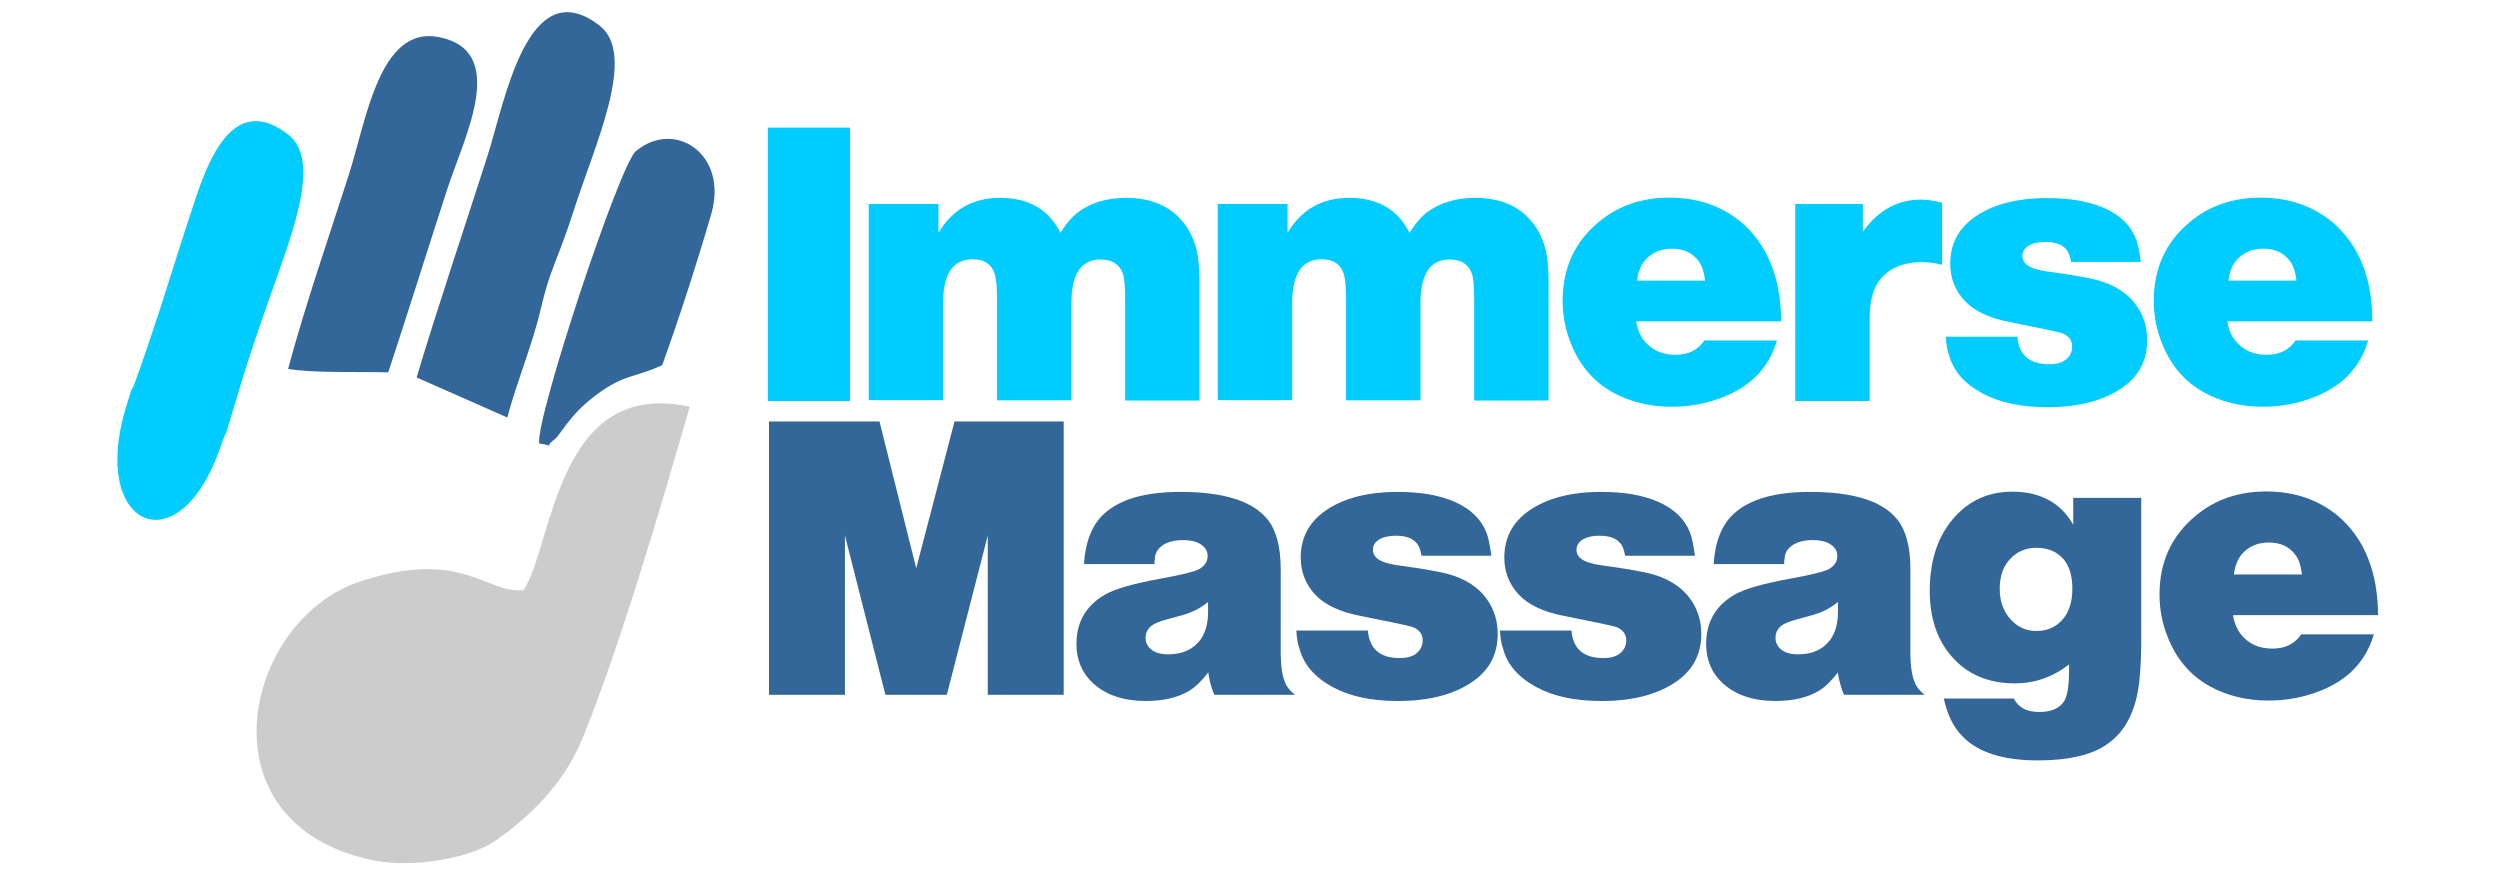
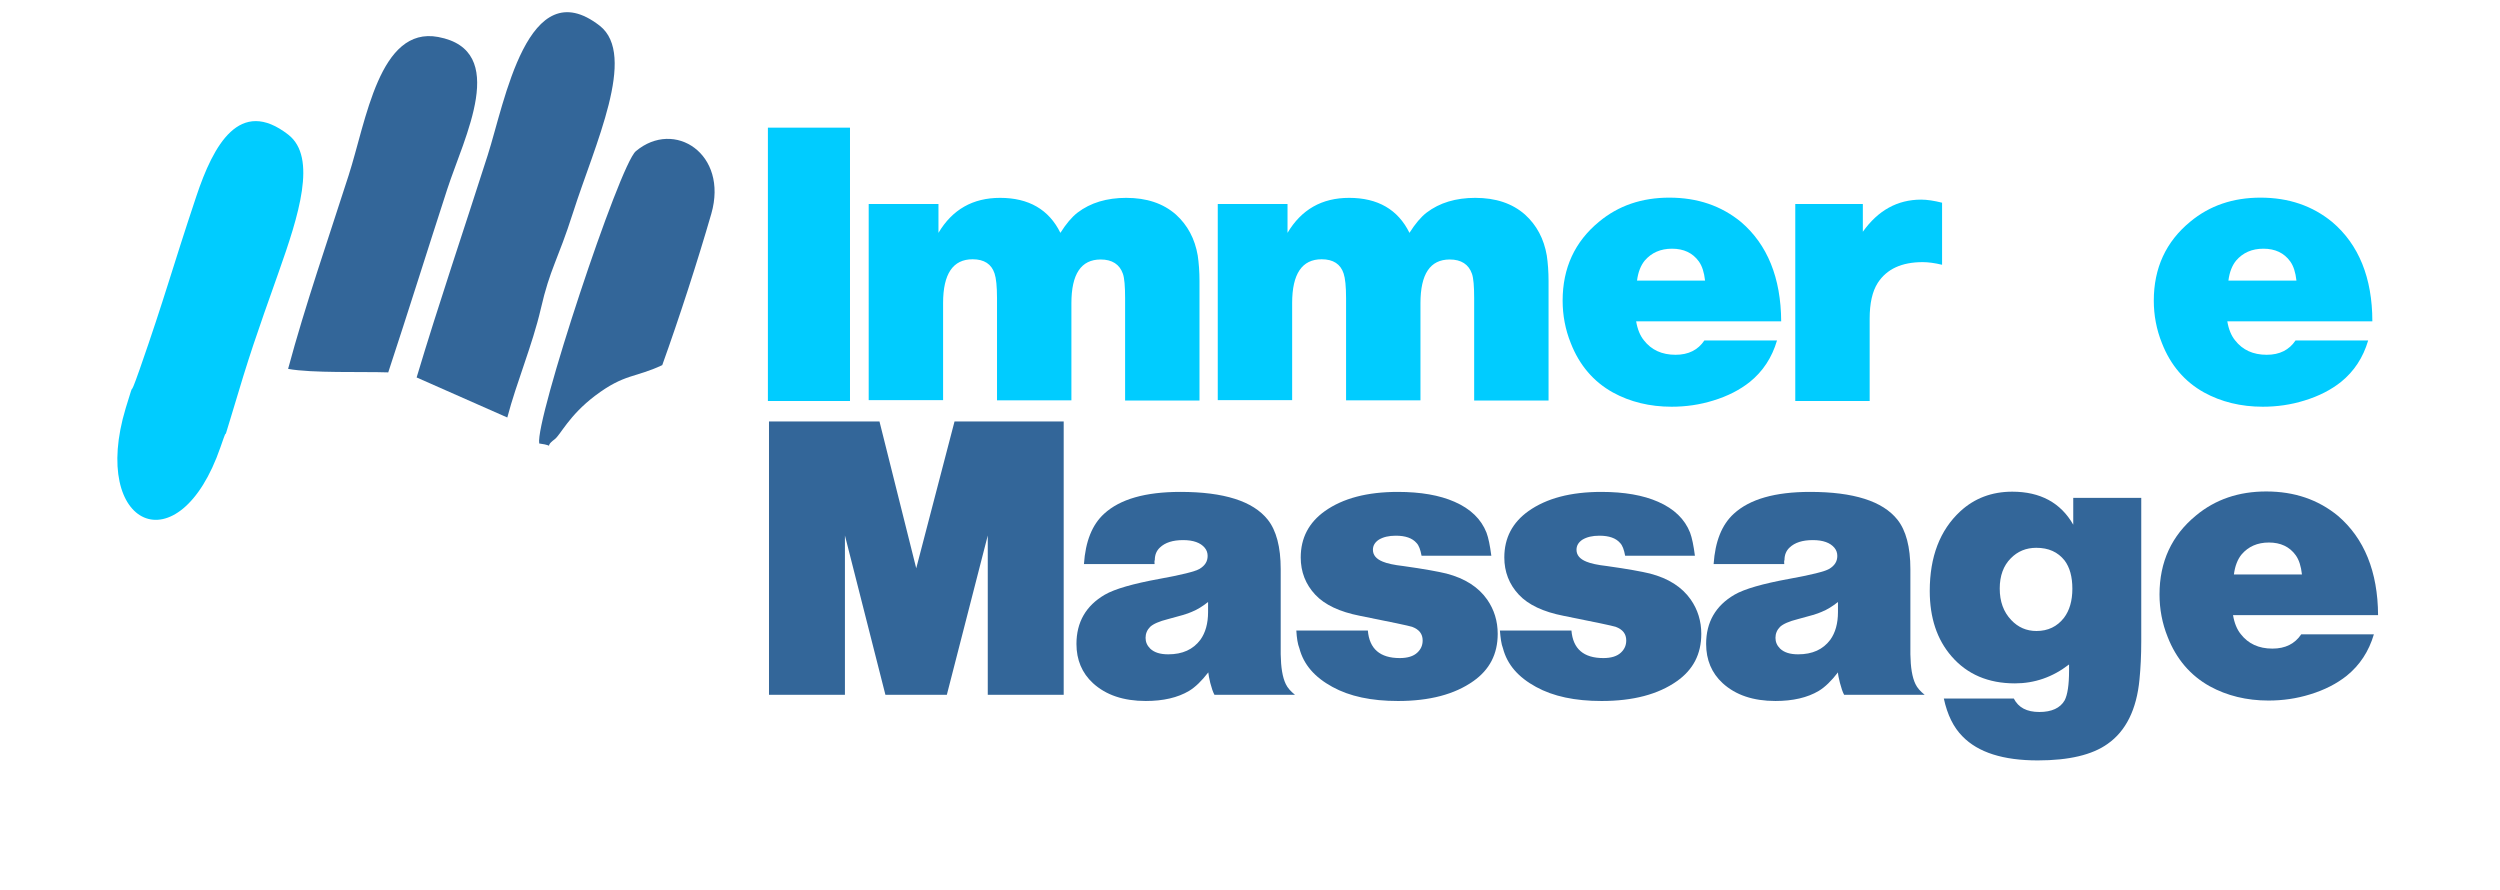
<svg xmlns="http://www.w3.org/2000/svg" version="1.1" id="Layer_1" x="0px" y="0px" viewBox="0 0 1135.9 404.5" style="enable-background:new 0 0 1135.9 404.5;" xml:space="preserve">
  <style type="text/css"> .st0{fill:#00CCFF;} .st1{fill:#336699;} .st2{fill-rule:evenodd;clip-rule:evenodd;fill:#CCCCCC;} .st3{fill-rule:evenodd;clip-rule:evenodd;fill:#336699;} .st4{fill-rule:evenodd;clip-rule:evenodd;fill:#00CCFF;} </style>
  <g>
    <path class="st0" d="M386.2,58v124.2h-37.3V58H386.2z" />
    <path class="st0" d="M426.4,92.7v13.1c6.3-10.6,15.6-15.9,28-15.9c13,0,22.2,5.3,27.4,15.9c2.6-4.1,5.2-7.2,7.8-9.2 c5.9-4.5,13.3-6.7,22.1-6.7c9.3,0,16.8,2.5,22.6,7.6c5.3,4.8,8.6,11,9.9,18.6c0.5,3.4,0.8,7.3,0.8,11.6v54.3h-33.8v-46.5 c0-5.4-0.3-9.1-1-11.1c-1.5-4.3-4.9-6.5-10.1-6.5c-8.9,0-13.3,6.6-13.3,19.9v44.1h-33.8v-46.5c0-5.3-0.4-9-1.1-11.1 c-1.4-4.3-4.7-6.5-10-6.5c-8.9,0-13.4,6.6-13.4,19.9v44.1h-33.8V92.7H426.4z" />
    <path class="st0" d="M585,92.7v13.1c6.3-10.6,15.6-15.9,28-15.9c13,0,22.2,5.3,27.4,15.9c2.6-4.1,5.2-7.2,7.8-9.2 c5.9-4.5,13.3-6.7,22.1-6.7c9.3,0,16.8,2.5,22.6,7.6c5.3,4.8,8.6,11,9.9,18.6c0.5,3.4,0.8,7.3,0.8,11.6v54.3h-33.8v-46.5 c0-5.4-0.3-9.1-1-11.1c-1.5-4.3-4.9-6.5-10.1-6.5c-8.9,0-13.3,6.6-13.3,19.9v44.1h-33.8v-46.5c0-5.3-0.4-9-1.1-11.1 c-1.4-4.3-4.7-6.5-10-6.5c-8.9,0-13.4,6.6-13.4,19.9v44.1h-33.8V92.7H585z" />
    <path class="st0" d="M809.3,146h-65.9c0.6,3.6,1.8,6.5,3.5,8.6c3.4,4.4,8.2,6.6,14.4,6.6c5.9,0,10.2-2.2,13.1-6.5h33 c-2.3,7.8-6.4,14-12.3,18.8c-4.5,3.6-10.1,6.5-16.7,8.5c-6.1,1.9-12.4,2.8-18.9,2.8c-9.9,0-18.9-2.2-26.7-6.5 c-8.8-4.9-15.2-12.4-19.1-22.4c-2.5-6.2-3.7-12.7-3.7-19.3c0-14.8,5.5-26.8,16.6-35.9c8.8-7.3,19.4-10.9,31.9-10.9 c12.8,0,23.6,3.7,32.6,11.1C803,111.1,809.2,126.2,809.3,146z M774.7,127.4c-0.4-3.6-1.3-6.5-2.8-8.6c-2.8-3.9-6.9-5.8-12.2-5.8 c-5.2,0-9.3,1.8-12.4,5.4c-1.8,2.2-3,5.2-3.5,9.1H774.7z" />
    <path class="st0" d="M846.4,92.7v12.6c6.9-9.7,15.7-14.6,26.5-14.6c2.7,0,5.9,0.5,9.5,1.4v28.2c-3.3-0.8-6.3-1.2-8.8-1.2 c-9.5,0-16.3,3.1-20.4,9.4c-2.5,3.9-3.7,9.3-3.7,16.3v37.4h-33.8V92.7H846.4z" />
  </g>
  <g>
-     <path class="st0" d="M884.1,153h32.5c0.7,8.3,5.5,12.5,14.5,12.5c3.5,0,6.2-0.8,8-2.5c1.6-1.5,2.4-3.3,2.4-5.5c0-3-1.6-5-4.8-6.2 c-1.6-0.5-9.6-2.2-23.7-5c-9.2-1.8-16-5-20.3-9.6c-4.4-4.7-6.6-10.4-6.6-16.9c0-8.9,3.7-15.9,11-21.1c8.2-5.8,19.2-8.7,33.1-8.7 c10.4,0,19,1.5,25.8,4.5c7.3,3.2,12.1,7.9,14.5,14c0.9,2.4,1.6,5.9,2.2,10.5h-31.7c-0.5-2.7-1.2-4.7-2.3-5.8 c-1.9-2.2-5-3.3-9.4-3.3c-3.2,0-5.7,0.6-7.7,1.8c-1.8,1.2-2.7,2.7-2.7,4.6c0,2.4,1.5,4.2,4.5,5.4c1.9,0.8,5,1.5,9.4,2 c9.3,1.3,15.8,2.5,19.5,3.4c8.4,2.2,14.5,6.1,18.5,11.8c3.2,4.6,4.8,9.8,4.8,15.6c0,9.2-3.7,16.3-11.1,21.5c-8.5,6-19.9,9-34.2,9 c-12.1,0-22-2.1-29.8-6.4c-8.1-4.4-13.1-10.2-15-17.5C884.7,159.1,884.3,156.4,884.1,153z" />
    <path class="st0" d="M1077.9,146H1012c0.6,3.6,1.8,6.5,3.5,8.6c3.4,4.4,8.2,6.6,14.4,6.6c5.9,0,10.2-2.2,13.1-6.5h33 c-2.3,7.8-6.4,14-12.3,18.8c-4.5,3.6-10.1,6.5-16.7,8.5c-6.1,1.9-12.4,2.8-18.9,2.8c-9.9,0-18.9-2.2-26.7-6.5 c-8.8-4.9-15.2-12.4-19.1-22.4c-2.5-6.2-3.7-12.7-3.7-19.3c0-14.8,5.5-26.8,16.6-35.9c8.8-7.3,19.4-10.9,31.9-10.9 c12.8,0,23.6,3.7,32.6,11.1C1071.7,111.1,1077.9,126.2,1077.9,146z M1043.4,127.4c-0.4-3.6-1.3-6.5-2.8-8.6 c-2.8-3.9-6.9-5.8-12.2-5.8c-5.2,0-9.3,1.8-12.4,5.4c-1.8,2.2-3,5.2-3.5,9.1H1043.4z" />
  </g>
  <g>
    <path class="st1" d="M483.3,191.5v124.2h-34.5v-72.4l-18.6,72.4h-27.9l-18.4-72.4v72.4h-34.5V191.5h50.2l16.7,66.7l17.4-66.7H483.3 z" />
  </g>
  <g>
    <path class="st1" d="M524.6,256.3h-32.1c0.7-10.3,3.7-17.9,9.2-22.9c7.2-6.6,18.7-9.9,34.6-9.9c19.8,0,33,4.2,39.7,12.6 c3.9,4.9,5.9,12.4,5.9,22.5v38.7c0.1,5.9,0.8,10.4,2.3,13.5c0.8,1.7,2.2,3.3,4.2,4.9h-36.6c-0.7-1.3-1.3-3.1-1.9-5.4 c-0.5-2.1-0.8-3.7-0.9-4.8c-3,3.9-5.9,6.7-8.7,8.4c-5.2,3.1-11.8,4.6-19.7,4.6c-10.1,0-18.1-2.7-24-8.1c-5-4.6-7.5-10.6-7.5-17.8 c0-9.9,4.3-17.4,12.9-22.4c4.5-2.6,12.8-5,24.9-7.2c9.9-1.8,16-3.3,18.1-4.5c2.5-1.5,3.7-3.4,3.7-5.9c0-1.4-0.4-2.6-1.3-3.7 c-1.9-2.3-5.2-3.5-9.8-3.5c-4.7,0-8.2,1.1-10.6,3.4c-1.5,1.4-2.3,3.3-2.3,5.6C524.5,254.9,524.5,255.5,524.6,256.3z M548.8,273.6 c-2.4,1.9-4.8,3.4-7.3,4.4c-1.9,0.9-5.5,1.9-10.8,3.3c-4,1-6.7,2.2-8.1,3.5c-1.4,1.4-2.1,3.1-2.1,5c0,1.9,0.7,3.5,2.1,4.9 c1.9,1.8,4.6,2.6,8.2,2.6c6.5,0,11.3-2.2,14.6-6.6c2.3-3.2,3.5-7.4,3.5-12.6V273.6z" />
    <path class="st1" d="M589,286.5h32.5c0.7,8.3,5.5,12.5,14.5,12.5c3.5,0,6.2-0.8,8-2.5c1.6-1.5,2.4-3.3,2.4-5.5c0-3-1.6-5-4.8-6.2 c-1.6-0.5-9.6-2.2-23.7-5c-9.2-1.8-16-5-20.3-9.6c-4.4-4.7-6.6-10.4-6.6-16.9c0-8.9,3.7-15.9,11-21.1c8.2-5.8,19.2-8.7,33.1-8.7 c10.4,0,19,1.5,25.8,4.5c7.3,3.2,12.1,7.9,14.5,14c0.9,2.4,1.6,5.9,2.2,10.5h-31.7c-0.5-2.7-1.2-4.7-2.3-5.8 c-1.9-2.2-5-3.3-9.4-3.3c-3.2,0-5.7,0.6-7.7,1.8c-1.8,1.2-2.7,2.7-2.7,4.6c0,2.4,1.5,4.2,4.5,5.4c1.9,0.8,5,1.5,9.4,2 c9.3,1.3,15.8,2.5,19.5,3.4c8.4,2.2,14.5,6.1,18.5,11.8c3.2,4.6,4.8,9.8,4.8,15.6c0,9.2-3.7,16.3-11.1,21.5c-8.5,6-19.9,9-34.2,9 c-12.1,0-22-2.1-29.8-6.4c-8.1-4.4-13.1-10.2-15-17.5C589.6,292.6,589.2,289.9,589,286.5z" />
    <path class="st1" d="M681.5,286.5H714c0.7,8.3,5.5,12.5,14.5,12.5c3.5,0,6.2-0.8,8-2.5c1.6-1.5,2.4-3.3,2.4-5.5c0-3-1.6-5-4.8-6.2 c-1.6-0.5-9.6-2.2-23.7-5c-9.2-1.8-16-5-20.3-9.6c-4.4-4.7-6.6-10.4-6.6-16.9c0-8.9,3.7-15.9,11-21.1c8.2-5.8,19.2-8.7,33.1-8.7 c10.4,0,19,1.5,25.8,4.5c7.3,3.2,12.1,7.9,14.5,14c0.9,2.4,1.6,5.9,2.2,10.5h-31.7c-0.5-2.7-1.2-4.7-2.3-5.8 c-1.9-2.2-5-3.3-9.4-3.3c-3.2,0-5.7,0.6-7.7,1.8c-1.8,1.2-2.7,2.7-2.7,4.6c0,2.4,1.5,4.2,4.5,5.4c1.9,0.8,5,1.5,9.4,2 c9.3,1.3,15.8,2.5,19.5,3.4c8.4,2.2,14.5,6.1,18.5,11.8c3.2,4.6,4.8,9.8,4.8,15.6c0,9.2-3.7,16.3-11.1,21.5c-8.5,6-19.9,9-34.2,9 c-12.1,0-22-2.1-29.8-6.4c-8.1-4.4-13.1-10.2-15-17.5C682.1,292.6,681.8,289.9,681.5,286.5z" />
    <path class="st1" d="M810.7,256.3h-32.1c0.7-10.3,3.7-17.9,9.2-22.9c7.2-6.6,18.7-9.9,34.6-9.9c19.8,0,33,4.2,39.7,12.6 c3.9,4.9,5.9,12.4,5.9,22.5v38.7c0.1,5.9,0.8,10.4,2.3,13.5c0.8,1.7,2.2,3.3,4.2,4.9h-36.6c-0.7-1.3-1.3-3.1-1.9-5.4 c-0.5-2.1-0.9-3.7-0.9-4.8c-3,3.9-5.9,6.7-8.7,8.4c-5.2,3.1-11.8,4.6-19.7,4.6c-10.1,0-18.1-2.7-24-8.1c-5-4.6-7.5-10.6-7.5-17.8 c0-9.9,4.3-17.4,12.9-22.4c4.5-2.6,12.8-5,24.9-7.2c9.9-1.8,16-3.3,18.1-4.5c2.5-1.5,3.7-3.4,3.7-5.9c0-1.4-0.4-2.6-1.3-3.7 c-1.9-2.3-5.2-3.5-9.8-3.5c-4.7,0-8.2,1.1-10.6,3.4c-1.5,1.4-2.3,3.3-2.3,5.6C810.6,254.9,810.6,255.5,810.7,256.3z M835,273.6 c-2.4,1.9-4.8,3.4-7.3,4.4c-1.9,0.9-5.5,1.9-10.8,3.3c-4,1-6.7,2.2-8.1,3.5c-1.4,1.4-2.1,3.1-2.1,5c0,1.9,0.7,3.5,2.1,4.9 c1.9,1.8,4.6,2.6,8.2,2.6c6.5,0,11.3-2.2,14.6-6.6c2.3-3.2,3.5-7.4,3.5-12.6V273.6z" />
    <path class="st1" d="M972.9,226.2v65.2c0,6.5-0.3,12.2-0.8,17.3c-1.3,13.7-6.2,23.5-14.5,29.3c-7,5-17.6,7.5-31.7,7.5 c-15.7,0-27.1-3.6-34.2-10.9c-4.1-4.1-6.9-9.8-8.5-17.2H915c2.1,4.1,5.9,6.1,11.6,6.1c5.6,0,9.5-1.8,11.5-5.3c1.3-2.5,2-7,2-13.5 v-2.8c-7.5,5.8-15.7,8.6-24.6,8.6c-12.1,0-21.7-4.1-28.8-12.3c-6.6-7.6-9.9-17.5-9.9-29.7c0-15.5,4.6-27.6,13.9-36.2 c6.4-5.9,14.3-8.9,23.6-8.9c12.7,0,22,5,27.7,15v-12.2H972.9z M925.2,248.9c-4.6,0-8.5,1.6-11.6,4.8c-3.3,3.3-5,7.9-5,13.7 c0,5.9,1.7,10.6,5.2,14.3c3.1,3.3,6.9,5,11.5,5c5.2,0,9.4-2,12.5-6c2.5-3.3,3.8-7.7,3.8-13.2c0-5.5-1.2-9.7-3.5-12.8 C935,250.8,930.8,248.9,925.2,248.9z" />
  </g>
  <g>
    <path class="st1" d="M1080.5,279.5h-65.9c0.6,3.6,1.8,6.5,3.5,8.6c3.4,4.4,8.2,6.6,14.4,6.6c5.9,0,10.2-2.2,13.1-6.5h33 c-2.3,7.8-6.4,14-12.3,18.8c-4.5,3.6-10.1,6.5-16.7,8.5c-6.1,1.9-12.4,2.8-18.9,2.8c-9.9,0-18.9-2.2-26.7-6.5 c-8.8-4.9-15.2-12.4-19.1-22.4c-2.5-6.2-3.7-12.7-3.7-19.3c0-14.8,5.5-26.8,16.6-35.9c8.8-7.3,19.4-10.9,31.9-10.9 c12.8,0,23.6,3.7,32.6,11.1C1074.2,244.6,1080.4,259.7,1080.5,279.5z M1045.9,260.9c-0.4-3.6-1.3-6.5-2.8-8.6 c-2.8-3.9-6.9-5.8-12.2-5.8c-5.2,0-9.3,1.8-12.4,5.4c-1.8,2.2-3,5.2-3.5,9.1H1045.9z" />
  </g>
-   <path class="st2" d="M237.9,268.1c-17.1,1.9-27.8-19.2-74.3-3.9c-53.1,17.5-73.7,109.9,5.5,126.6c18,3.8,44.8-0.7,56.6-9.2 c13.7-9.8,30.1-24.3,39-46.2c17.2-42.2,35.8-105.9,48.7-150.6C252.4,171.5,251.3,248.2,237.9,268.1" />
  <path class="st3" d="M189.3,171.5l41.2,18.2c4.2-16,11.4-32.9,15.2-49.3c4.3-18.7,7.6-21.7,14.7-43.9c9.8-30.7,29.2-71.4,12.1-84.8 c-32.8-25.5-43.2,34.9-50.9,58.8C210.9,104,199.4,137.8,189.3,171.5" />
  <path class="st4" d="M126.6,123.7c9.1-25.7,17.6-52.2,4.4-62.5c-22.1-17.2-34,4.6-41.8,28c-11.2,33.5-14.1,45.3-25.7,78.5 c-6.1,17.4-1.2,0.7-6.4,17.8c-16.3,54,24.2,72.4,43.1,17.6c4.8-14-0.2,2.7,4.6-13.2C113.7,160,116.2,153.1,126.6,123.7" />
  <path class="st3" d="M130.9,167.6c10.7,2,33.7,1.2,45.5,1.6c9.1-27.6,17.8-55.5,26.8-83.2c7.7-23.7,28.4-63.1-4.1-69.2 c-26.8-5-32.7,38.1-40.7,62.9C149.2,108.4,138.7,138.6,130.9,167.6" />
  <path class="st3" d="M245,201.5c8.3,1.1,1.3,2.3,7-1.9c2.7-2,6.4-10.7,18.4-19.8c13.4-10.1,18.2-8.1,30.5-13.9 c7.7-21.4,16-47,22.3-68.8c7.8-27.2-16.8-43.1-34.3-28.4C281.4,75,243.1,190.9,245,201.5" />
</svg>